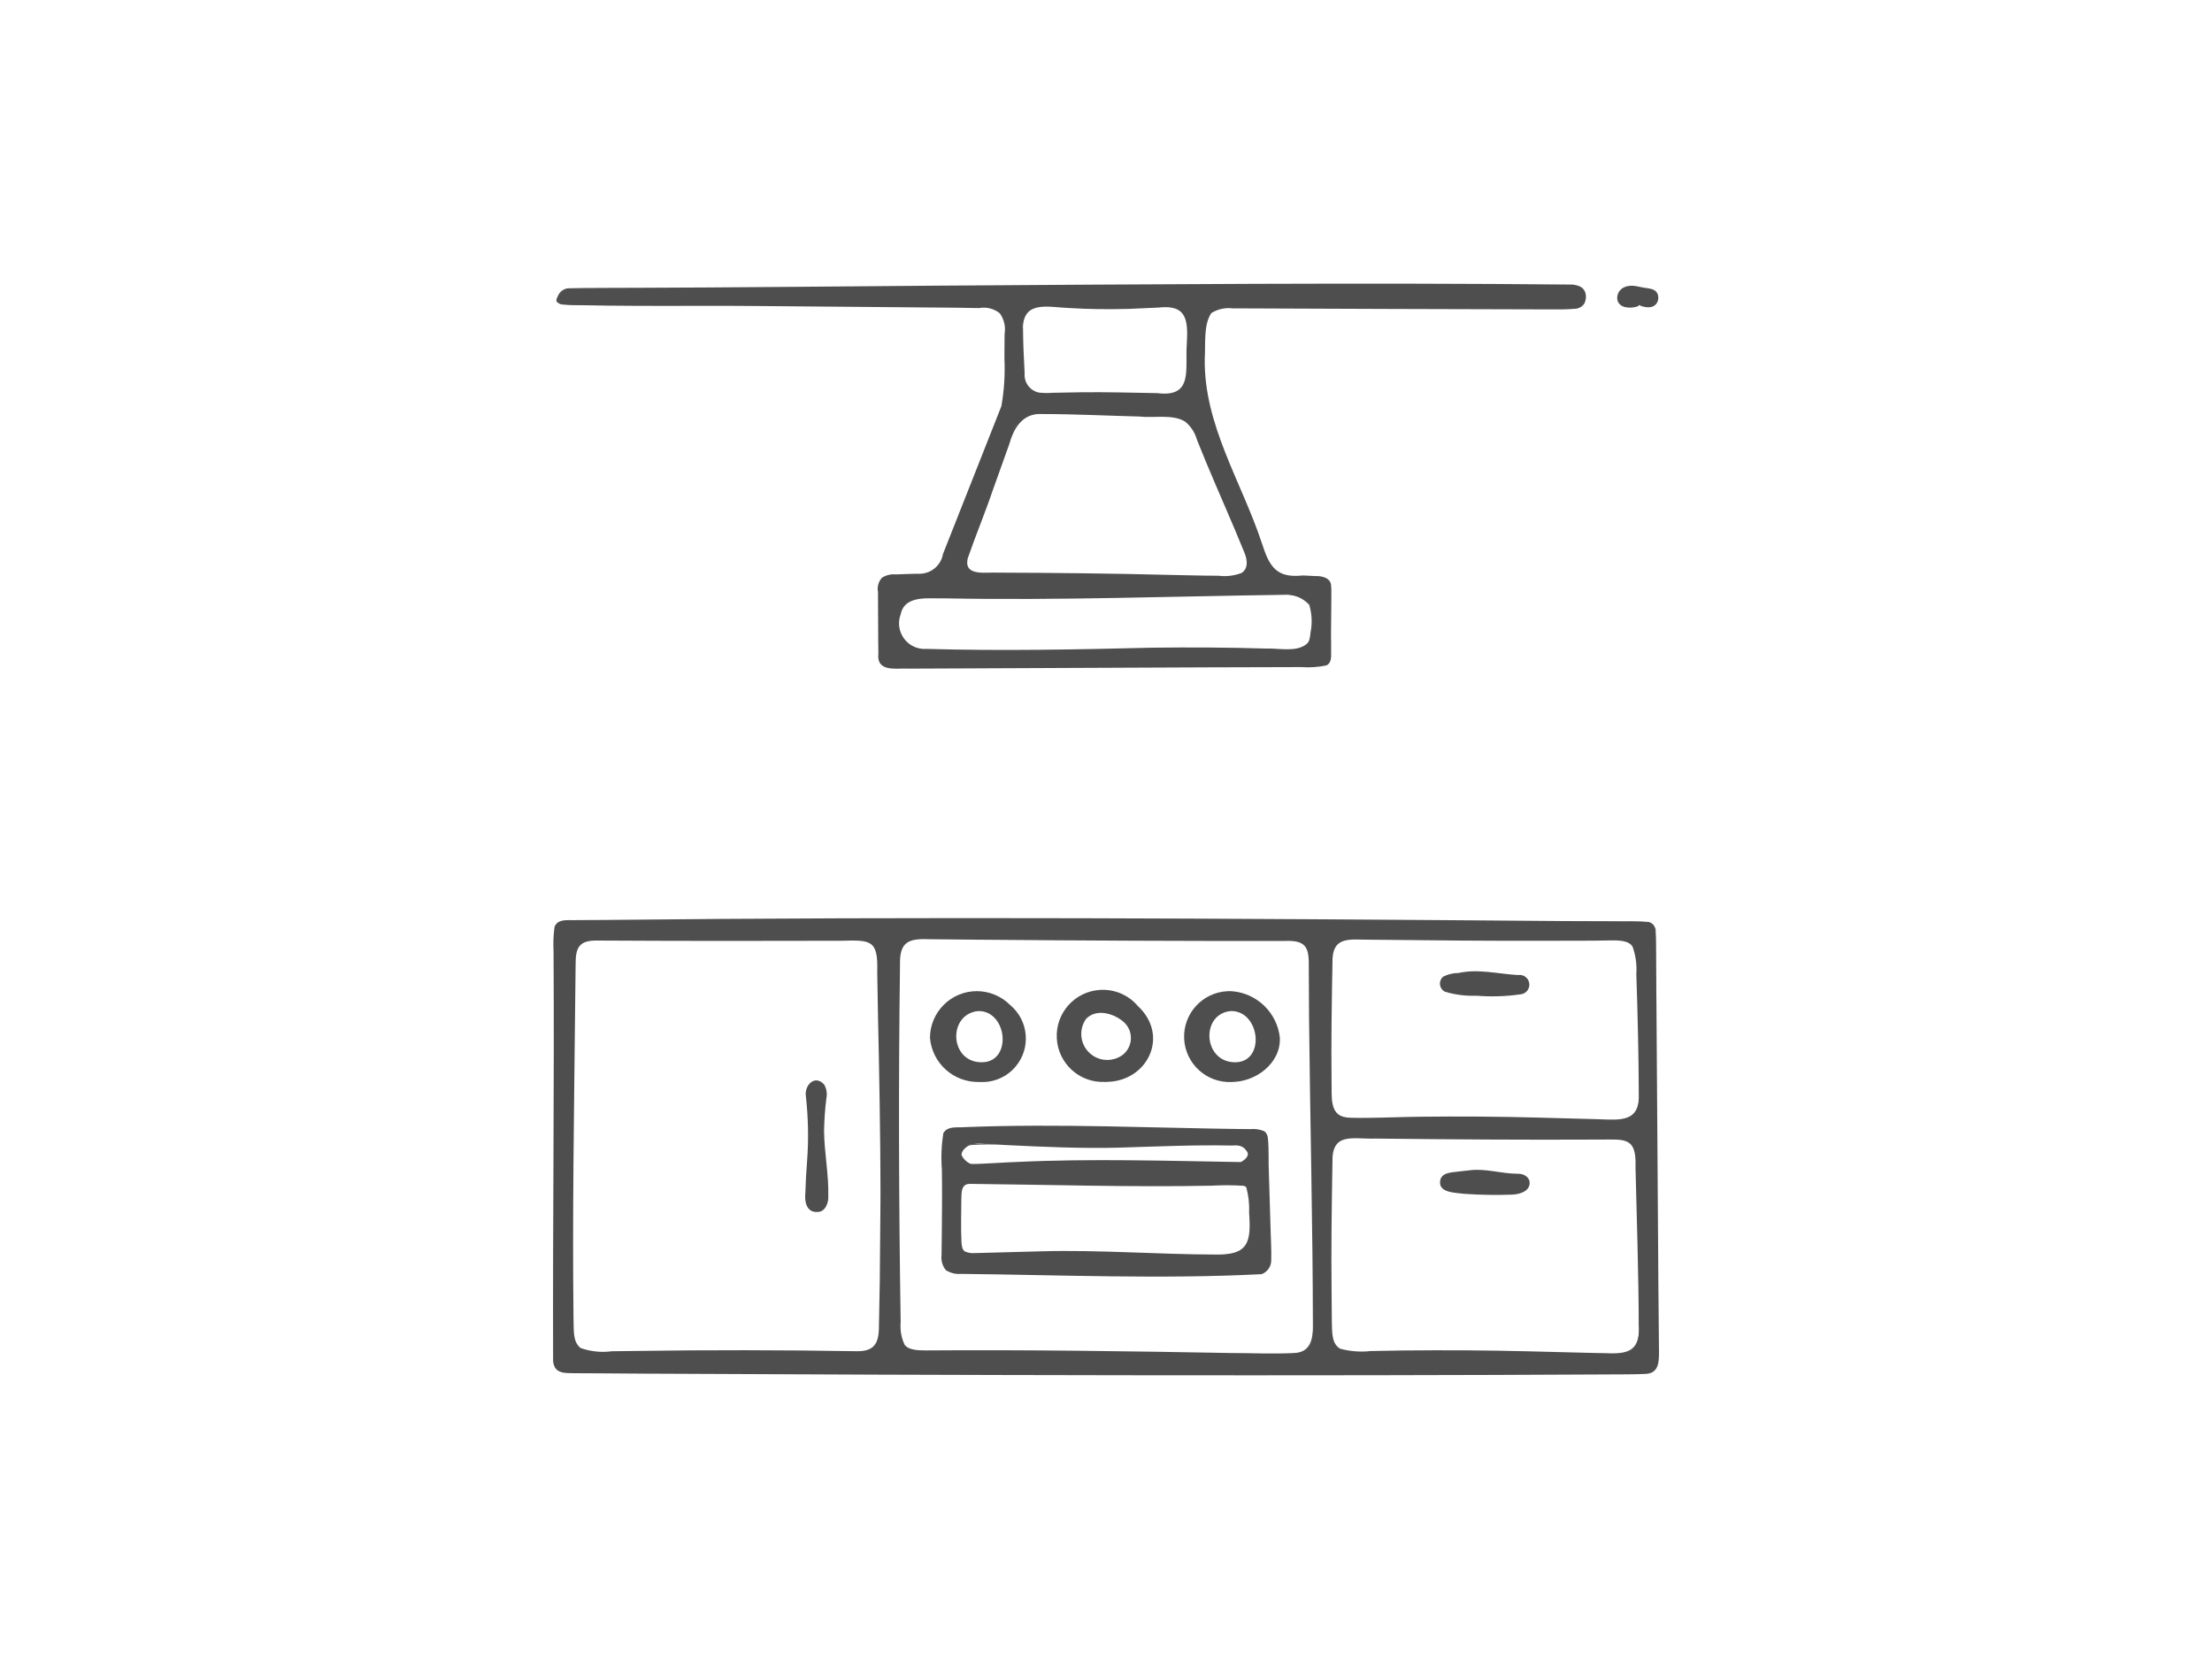
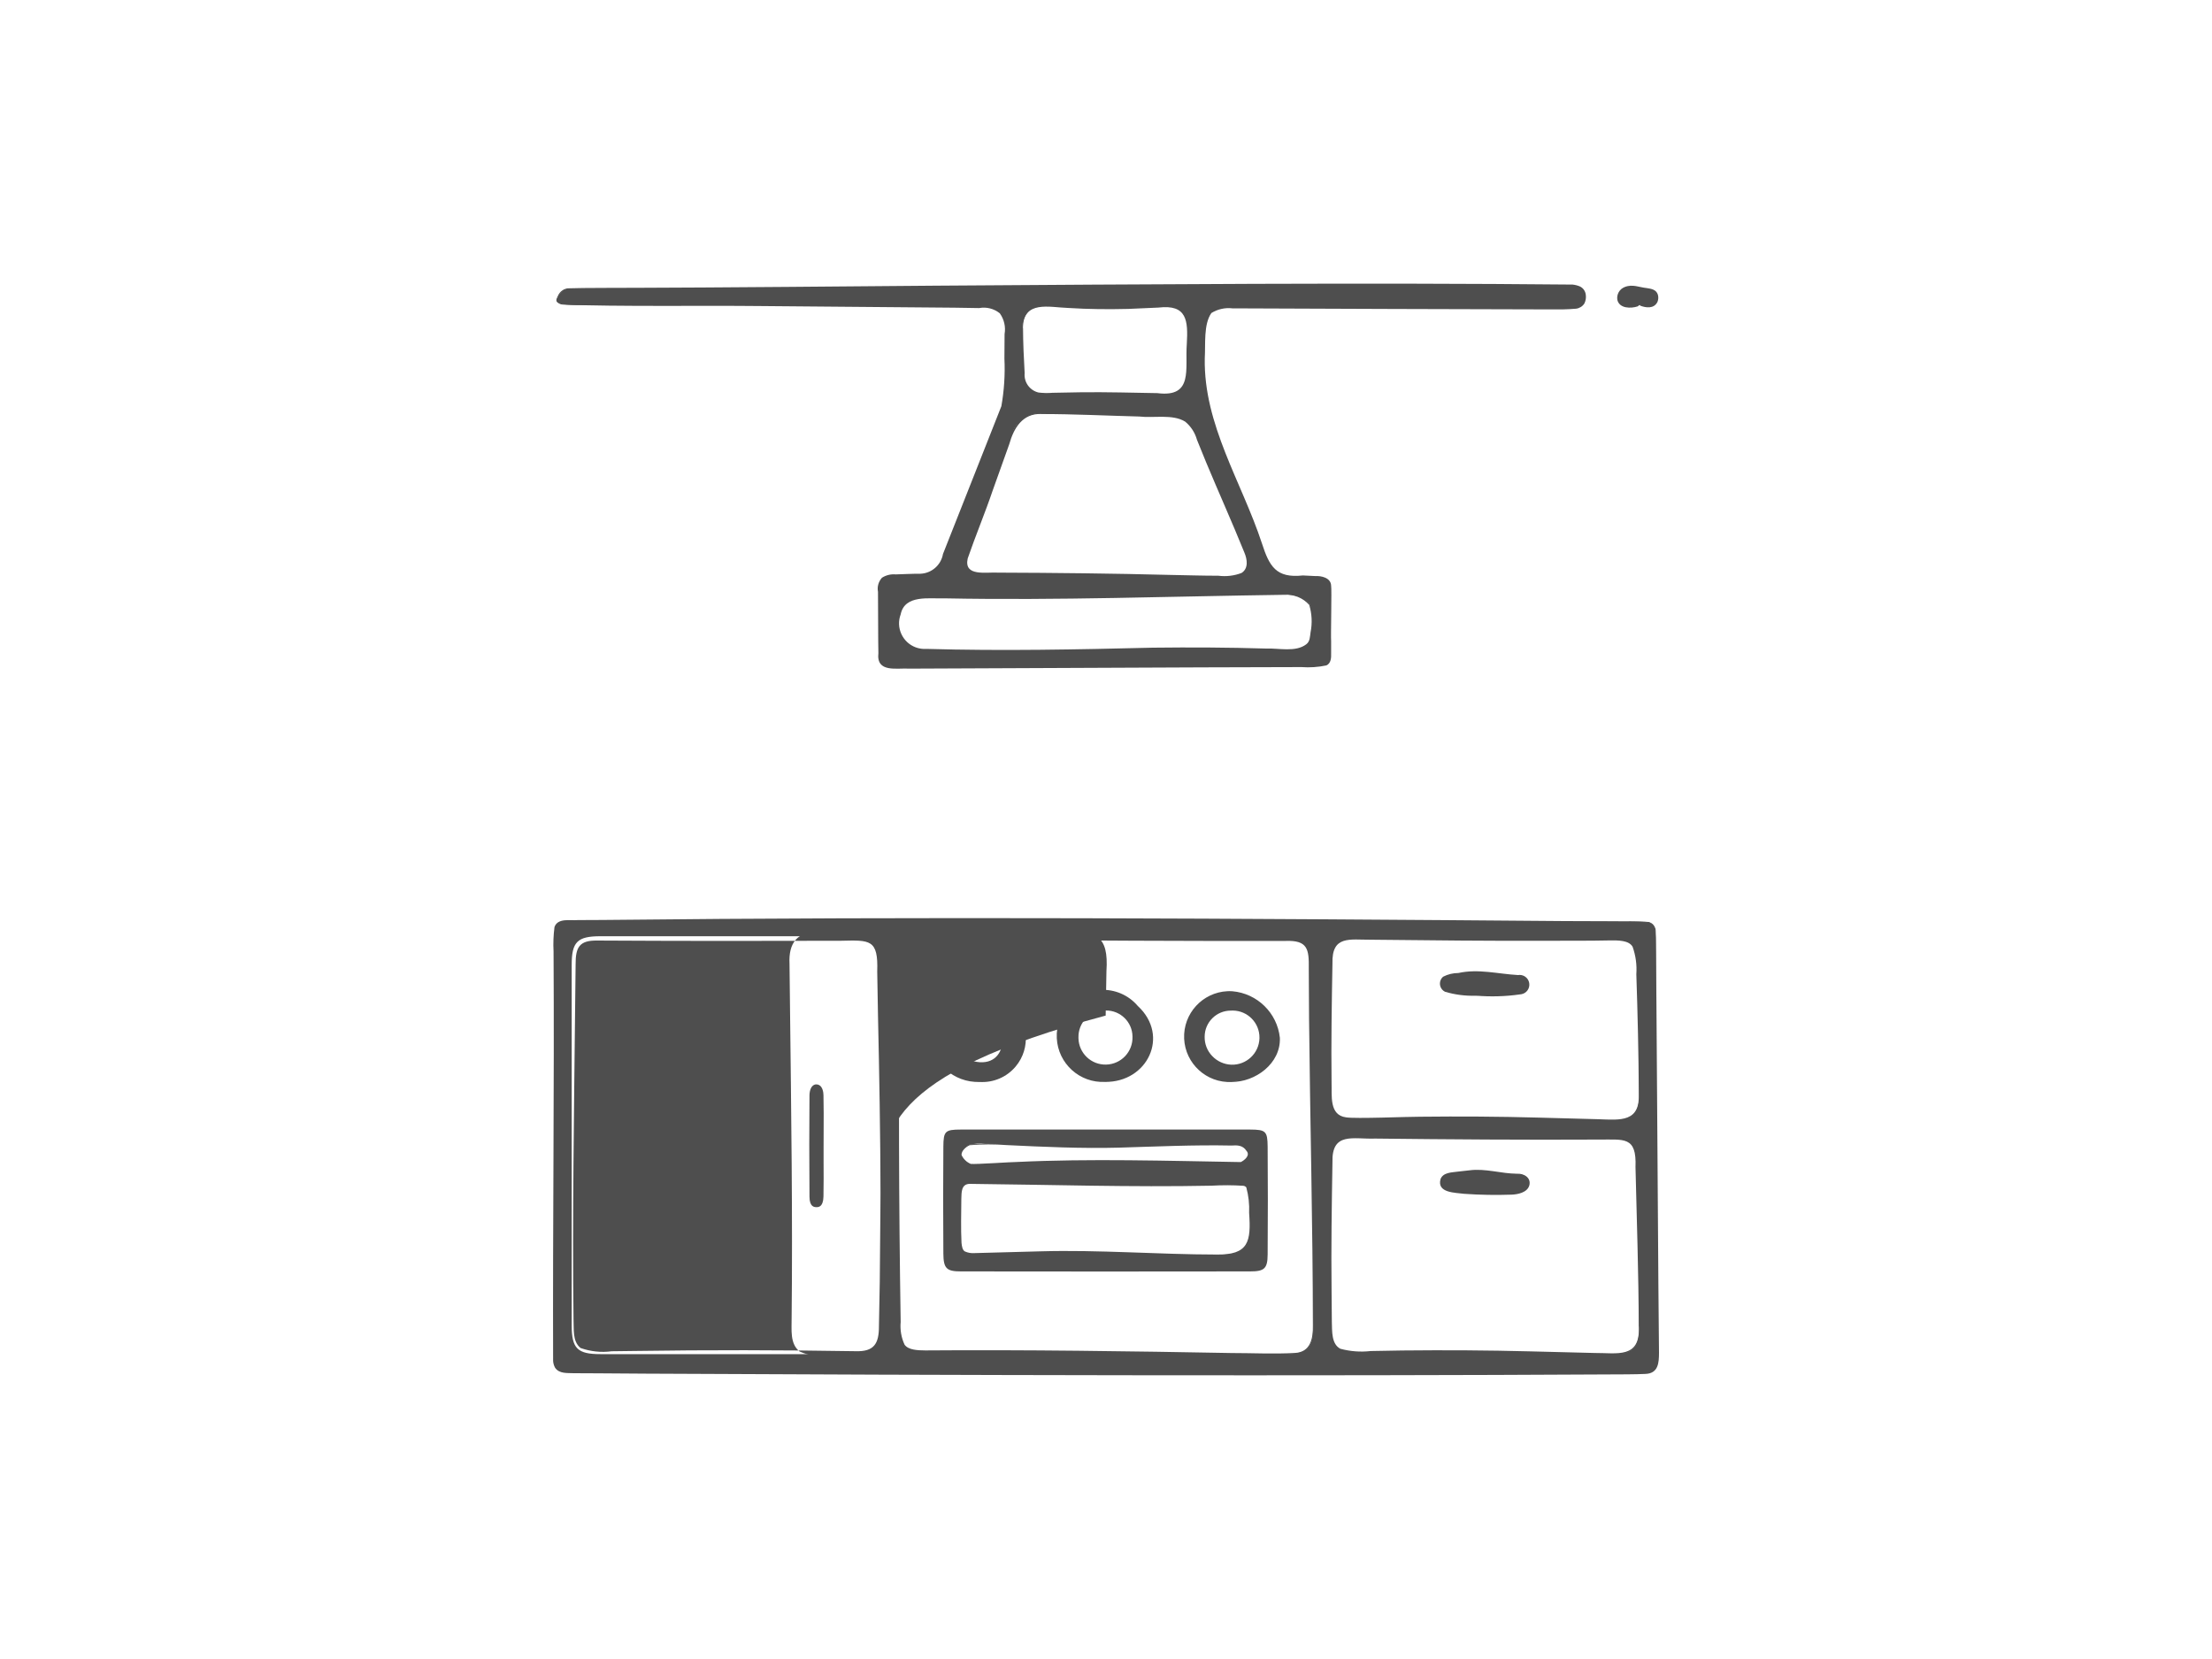
<svg xmlns="http://www.w3.org/2000/svg" version="1.1" id="Livello_1" x="0px" y="0px" viewBox="0 0 400 300" style="enable-background:new 0 0 400 300;" xml:space="preserve">
  <style type="text/css">
	.st0{fill:#4E4E4E;}
</style>
  <g id="Raggruppa_522" transform="translate(1078.54 15)">
    <g>
      <g id="Raggruppa_521">
        <path id="Tracciato_1115" class="st0" d="M-779.2,153.45c-0.16-1.37-0.78-1.67-1.73-1.71c-0.89-0.04-1.78-0.04-2.67-0.04h-191.18     c-3.18,0.01-3.37,0.19-3.37,3.26c-0.01,24.79-0.01,49.58,0,74.38c0,3.29,0.24,3.52,3.6,3.52h95.92h95.92     c3.33,0,3.54-0.2,3.59-3.57v-73.64C-779.11,154.92-779.13,154.18-779.2,153.45 M-919.23,200.78c0,7.97,0,15.94,0,23.9     c0,4.17-1.02,5.19-5.2,5.19h-22.77h-22.77c-4.17,0-5.19-1.03-5.19-5.21c-0.01-21.72-0.01-43.45,0-65.17     c0-4.17,1.02-5.19,5.2-5.19h22.77h22.77c4.17,0,5.18,1.02,5.19,5.2C-919.23,167.26-919.23,200.77-919.23,200.78 M-841.05,224.67     c0,4.18-1.02,5.2-5.2,5.2h-32.39h-32.39c-4.19,0-5.21-1.02-5.21-5.18c-0.01-21.73-0.01-43.46,0-65.19c0-4.18,1.02-5.2,5.2-5.2     h32.39h32.39c4.19,0,5.21,1.02,5.22,5.18c0,8.2,0,41.43,0,41.43C-841.04,208.83-841.04,216.75-841.05,224.67 M-782.11,224.9     c0,3.9-1.08,4.97-5,4.97c-7.66,0-15.32,0-22.97,0c-7.66,0-15.32,0-22.98,0c-3.9,0-4.97-1.07-4.98-4.99     c-0.01-9.89-0.01-19.78,0-29.66c0-3.89,1.08-4.96,5-4.97c3.33,0,6.66,0,9.99,0h19.48c0,0,13.15,0,16.48,0     c3.9,0,4.97,1.08,4.98,4.99C-782.09,205.12-782.09,215.01-782.11,224.9 M-782.11,182.68c0,3.88-1.09,4.95-5.02,4.95     c-7.53,0-15.05,0-22.58,0c-7.79,0-15.57,0-23.36,0c-3.9,0-4.97-1.08-4.98-4.99c-0.02-7.79-0.02-15.59,0-23.39     c0-3.88,1.09-4.94,5.01-4.95c3.36-0.01,6.72-0.01,10.08,0h19.93c0,0,12.62,0,15.93,0c3.9,0,4.97,1.08,4.97,4.99     C-782.1,167.09-782.1,174.88-782.11,182.68" />
        <path id="Tracciato_1116" class="st0" d="M-779.28,153.46c-0.06-0.7-0.38-1.45-1.11-1.57c-2.14-0.2-4.34-0.07-6.5-0.1l-8.7,0.03     c-39.67,0.2-82.31,0.76-121.87,0.54c-14.89-0.04-44.09-0.37-58.73-0.33c-0.71,0.05-1.35,0.17-1.49,0.78     c-0.18,1.41-0.24,2.83-0.18,4.24c-0.05,13.05-0.03,26.13,0.03,39.17c0.07,11.58,0.02,23.26,0.19,34.77     c0.05,1.69,1.65,1.32,2.88,1.4l4.35-0.02c49.68-0.28,115.55-0.42,165.38-0.28c4.29-0.04,19.71,0.2,23.88,0.09     c0.56-0.08,1.02-0.05,1.22-0.61c0.22-1.37,0.3-2.75,0.24-4.14C-779.49,202.79-779.15,178.1-779.28,153.46 M-779.13,153.44     c0.11,3.58,0.51,74.39,0.59,76.19c-0.01,1.76-0.09,3.76-2.5,3.82c-1.39,0.08-5.12,0.09-6.58,0.09     c-53.14,0.3-120.95,0.14-174.09-0.14l-8.7-0.06l-4.35-0.02c-1.12-0.06-2.67,0.15-3.42-1.02c-0.2-0.38-0.32-0.79-0.34-1.22     c-0.08-24.75,0.23-49.35,0.08-74.02c-0.08-1.48-0.02-2.96,0.17-4.43c0.6-1.68,2.84-1.13,4.22-1.25l4.35-0.02     c57.09-0.63,117.01-0.27,174.09,0.2l8.7,0.03c2.19,0.05,4.37-0.08,6.54,0.14C-779.61,151.96-779.1,152.67-779.13,153.44" />
-         <path id="Tracciato_1117" class="st0" d="M-919.15,200.78l0.13,16.04l0.14,8.02c0.17,3.5-1.05,5.54-4.92,5.54     c-13.29,0.29-26.82,0.27-40.1,0.07l-4.01-0.06c-2.09,0.23-4.2-0.09-6.13-0.92c-1.81-1.42-1.42-4.03-1.45-5.97     c0.2-18.24-0.08-37.82-0.29-56.13l-0.09-8.02c-0.19-3.7,1.35-5.87,5.27-5.78c14.65-0.14,29.48-0.11,44.12-0.06     c5.98-0.17,8.36,0.59,7.92,7.19l-0.14,8.02C-918.94,179.4-919.11,190.09-919.15,200.78 M-919.31,200.78     c-0.04-10.69-0.22-21.38-0.46-32.07l-0.14-8.02c0.2-5.87-1.29-5.69-6.58-5.57c-14.6,0.05-29.52,0.04-44.07-0.04     c-3.22-0.04-3.9,1.22-3.89,4.27l-0.09,8.01c-0.19,18.32-0.51,37.87-0.29,56.12c0.1,1.83-0.24,4.06,1.27,5.28     c1.81,0.64,3.74,0.85,5.64,0.59l4.01-0.05c13.27-0.2,26.84-0.18,40.07,0.04c3.34,0.11,4.25-1.33,4.24-4.52l0.15-8.02     L-919.31,200.78z" />
+         <path id="Tracciato_1117" class="st0" d="M-919.15,200.78l0.13,16.04l0.14,8.02c0.17,3.5-1.05,5.54-4.92,5.54     l-4.01-0.06c-2.09,0.23-4.2-0.09-6.13-0.92c-1.81-1.42-1.42-4.03-1.45-5.97     c0.2-18.24-0.08-37.82-0.29-56.13l-0.09-8.02c-0.19-3.7,1.35-5.87,5.27-5.78c14.65-0.14,29.48-0.11,44.12-0.06     c5.98-0.17,8.36,0.59,7.92,7.19l-0.14,8.02C-918.94,179.4-919.11,190.09-919.15,200.78 M-919.31,200.78     c-0.04-10.69-0.22-21.38-0.46-32.07l-0.14-8.02c0.2-5.87-1.29-5.69-6.58-5.57c-14.6,0.05-29.52,0.04-44.07-0.04     c-3.22-0.04-3.9,1.22-3.89,4.27l-0.09,8.01c-0.19,18.32-0.51,37.87-0.29,56.12c0.1,1.83-0.24,4.06,1.27,5.28     c1.81,0.64,3.74,0.85,5.64,0.59l4.01-0.05c13.27-0.2,26.84-0.18,40.07,0.04c3.34,0.11,4.25-1.33,4.24-4.52l0.15-8.02     L-919.31,200.78z" />
        <path id="Tracciato_1118" class="st0" d="M-840.97,224.67c0.07,2.47-0.41,5.03-3.39,5.21c-3.84,0.29-7.69,0.06-11.54,0.2     c-18.74,0.11-39.14,1.06-57.76,0.21c-3.07-0.48-3.26-3.95-3.14-6.25c0.53-22.27,0.07-44.7,0.28-66.93c0.31-3,3.47-3.45,5.91-3.35     l9.23-0.1c18.76,0.07,39.15-0.71,57.8,0.02c3.09,0.46,3.49,3.9,3.35,6.42l-0.05,9.23C-840.48,187.23-840.9,206.89-840.97,224.67      M-841.13,224.68c-0.01-17.76-0.51-37.47-0.69-55.33l-0.05-9.22c0.05-3.5-0.2-5.13-4.2-4.98c-17.74,0.04-37.47-0.07-55.32-0.22     l-9.22-0.09c-3.79-0.15-5.28,0.58-5.18,4.67c-0.29,21.46-0.22,43.07,0.12,64.55c-0.13,1.41,0.11,2.83,0.71,4.11     c0.68,0.94,2.28,1.02,3.74,1.03c17.74-0.14,37.47,0.14,55.32,0.47c3.83,0,7.69,0.2,11.51-0.01     C-841.57,229.52-841.08,227.07-841.13,224.68" />
        <path id="Tracciato_1119" class="st0" d="M-782.03,224.9c0.37,5.95-3.97,5.02-8.25,5.18l-11.55,0.3     c-9.55,0.27-19.3,0.26-28.86,0.05c-2,0.15-4.01-0.1-5.91-0.74c-2.01-1.16-1.8-3.69-1.78-5.62l0.05-5.77     c0.08-7.7-0.03-15.39-0.16-23.09c-0.36-6.21,3.98-5.54,8.61-5.62c13.19-0.15,27.26-0.27,40.41-0.17c5.47-0.13,8.45,0.17,8.03,6.6     C-781.68,205.59-782,215.33-782.03,224.9 M-782.2,224.89c-0.03-9.55-0.36-19.3-0.59-28.85c0.23-5.66-2.11-4.93-6.68-4.97     c-13.13,0.07-27.22-0.03-40.4-0.18c-3.95,0.15-7.89-1.29-7.72,4.33c-0.13,7.69-0.25,15.39-0.16,23.09l0.05,5.77     c0.06,1.67-0.09,3.96,1.54,4.82c1.79,0.48,3.65,0.62,5.49,0.41l5.77-0.1c7.7-0.08,15.39-0.04,23.09,0.16l11.54,0.29     c4.18-0.03,8.33,1.08,8.09-4.76" />
        <path id="Tracciato_1120" class="st0" d="M-782.03,182.68c0.29,5.54-3.25,5.08-7.48,5.16l-10.76,0.3     c-11.33,0.23-23.69,0.47-35.03-0.31c-3.35-0.47-3.09-4.61-3.02-7.06c0.08-7.17-0.03-14.34-0.16-21.52     c-0.37-5.73,3.45-5.62,7.84-5.6c10.44-0.11,21.89-0.28,32.28-0.2c3.59,0.03,7.17,0,10.77,0.07c3.48-0.09,6.18,0.87,6.08,4.91     C-781.71,166.53-782.01,174.59-782.03,182.68 M-782.19,182.67c-0.04-7.17-0.21-14.34-0.45-21.51c0.12-1.68-0.11-3.36-0.67-4.95     c-0.67-1.18-2.56-1.18-4.29-1.15c-3.59,0.08-7.17,0.04-10.76,0.06c-10.36,0.05-21.85-0.08-32.27-0.19     c-3.82,0.03-7.11-0.85-6.96,4.31c-0.13,7.17-0.25,14.34-0.16,21.51c0.08,2.41-0.45,5.89,2.61,6.3     c1.61,0.29,11.51-0.13,13.36-0.11c7.17-0.08,14.34-0.04,21.52,0.16l10.77,0.29C-785.45,187.54-781.93,187.95-782.19,182.67" />
        <path id="Tracciato_1121" class="st0" d="M-976.77,40.01c1.03,0.13,2.06,0.18,3.09,0.15c18.88,0,70.64,0,70.64,0l1.74,0.02     c0.23,0,0.47,0,0.7-0.01h0.29c1.1-0.06,2.18,0.33,2.98,1.09c0.78,0.87,1.17,2.02,1.08,3.18c-0.02,1.17,0,2.34,0,3.5     c0.01,1.56,0.03,3.11-0.02,4.67c-0.01,0.41-0.02,0.83-0.02,1.25c0.09,1.77-0.14,3.55-0.67,5.24c-2.4,6.33-4.97,12.72-7.45,18.89     c-1.11,2.77-2.22,5.55-3.33,8.33c-0.66,1.92-2.51,3.18-4.54,3.09h-0.91c-1.33,0-2.77,0.01-4.17,0.12     c-1.55,0.12-1.78,0.92-1.79,1.77c-0.07,4.81-0.06,8.77,0.01,12.48c0.01,0.72,0.21,1.4,1.57,1.53c0.63,0.06,1.27,0.07,1.91,0.07     h74.34c0.47,0,0.94,0,1.4-0.04c1.52-0.13,1.78-0.64,1.81-1.73c0.09-4.12,0.06-8.33,0-12.27c0-0.86-0.24-1.66-1.78-1.8     c-1.07-0.09-2.04-0.14-2.98-0.14c-0.46,0-0.93,0.01-1.39,0.04c-0.14,0-0.28,0.01-0.42,0.01c-2.35,0.1-4.46-1.43-5.11-3.69     c-0.44-1.15-0.88-2.29-1.31-3.44c-1.72-4.55-3.5-9.26-5.59-13.69c-3.49-7.16-5-15.13-4.37-23.08l0.01-0.18     c0.32-4.16,0.9-5.21,5.53-5.21h59.39c0.76,0.01,1.51-0.02,2.26-0.1c1.12-0.14,1.25-0.67,1.29-1.2c0.15-0.65-0.25-1.3-0.9-1.45     c-0.07-0.02-0.15-0.03-0.22-0.03c-1.05-0.18-2.12-0.24-3.19-0.2c-20.59,0-116.14,0-116.14,0c-20.15-0.01-40.3-0.01-60.46,0     l-1.2-0.01c-0.64-0.05-1.29,0.05-1.89,0.27c-0.62,0.42-1.06,1.06-1.24,1.78c-0.03,0.1-0.01,0.21,0.06,0.3     C-977.51,39.8-977.15,39.97-976.77,40.01 M-846.25,92.46c0.04,0,4.14,0.06,4.75,2.28c0.34,1.65,0.38,3.35,0.11,5.02l-0.07,0.66     c-0.16,1.67-2.37,2.17-2.62,2.22c-0.59,0.11-1.18,0.16-1.78,0.15h-0.83h-63.9c-2.03,0.17-4-0.72-5.22-2.35     c-0.99-1.78-1-3.95-0.02-5.74c0.86-1.35,2.34-2.18,3.94-2.2c2.03-0.07,4.05-0.08,6.07-0.08l6.1,0.02h35.47     c6,0,12.01,0.02,18.01,0.05 M-893.63,44.33c-0.08-1.12,0.3-2.23,1.06-3.06c0.84-0.78,1.96-1.17,3.11-1.1l0,0     c1.53,0.01,3.05,0.02,4.58,0.02h6.46h6.02c1.46,0,2.92,0,4.51-0.03c1.17-0.08,2.32,0.33,3.18,1.13c0.8,0.89,1.19,2.08,1.08,3.28     c-0.06,2.67-0.04,5.35-0.01,8.08c0.08,1.12-0.3,2.23-1.06,3.06c-0.84,0.77-1.96,1.17-3.09,1.1c-3.62-0.01-7.23-0.02-10.84-0.02     s-7.22,0-10.86,0.02c-1.12,0.07-2.22-0.33-3.05-1.1c-0.76-0.84-1.15-1.95-1.07-3.08C-893.6,49.86-893.6,47.09-893.63,44.33      M-890.21,59.78h0.08c3.79,0.03,7.58,0.05,11.36,0.05c3.86,0,7.72-0.02,11.66-0.05c2.43-0.18,4.66,1.35,5.37,3.68     c1.76,4.54,3.57,9.06,5.39,13.58c0.98,2.45,1.96,4.9,2.94,7.35c0.68,1.15,0.76,2.56,0.2,3.78c-0.76,1.13-2.17,1.22-3.67,1.23     c-3.14,0.01-6.27,0.01-9.41,0.01h-24.75c-3.1,0-6.2,0-9.29-0.01c-1.22,0-2.9,0-3.73-1.23c-0.76-1.13-0.34-2.44,0.25-3.92     c0.93-2.35,1.87-4.69,2.81-7.03c1.83-4.56,3.66-9.12,5.44-13.71C-894.87,61.18-892.65,59.63-890.21,59.78" />
        <path id="Tracciato_1122" class="st0" d="M-976.75,39.93c25.06,0.3,50.2-0.17,75.29-0.29c1.62-0.28,3.29,0.16,4.56,1.22     c1.05,1.28,1.51,2.95,1.27,4.58v4.43c0.18,3.01,0,6.04-0.55,9.01c-3.77,9.49-7.39,19.71-11.6,28.95c-1.9,2.98-5.76,2.1-8.71,2.32     c-1.63,0-2.22,0.07-2.06,1.89c0.04,2.19-0.1,9.97,0,12.07c0.02,0.2,0.15,0.38,0.33,0.47c1.36,0.25,2.75,0.33,4.13,0.26     l17.72,0.08c11.72,0.05,41.81,0.2,53.15,0.2l2.21-0.02c1.52-0.08,2.85,0.12,2.61-1.97c0.02-1.28-0.05-9.57-0.04-11.06     c0-0.74,0.06-1.5-0.38-1.84c-0.58-0.33-1.26-0.47-1.92-0.41l-2.19-0.09c-5.15,0.58-6.68-1.83-8.13-6.23     c-3.77-11.17-10.78-21.53-10.68-33.71c0.26-3.38-0.89-9.44,3.75-10.05c15.11-0.52,44.9-0.22,59.89-0.38     c1.55,0.09,3.11,0,4.64-0.27c0.05-0.19,0.07-0.38,0.05-0.57c-0.05-0.2,0-0.12-0.15-0.22c-1.69-0.3-3.42-0.39-5.14-0.28h-4.43     c-34.4,0.05-72.12-0.02-106.31-0.34c-11.56-0.09-41.93-0.33-53.15-0.35c-2.64,0.07-10.62-0.14-13.27,0     c-0.72,0.1-1.34,0.56-1.63,1.23c-0.14,0.29-0.38,0.71-0.2,0.93C-977.43,39.73-977.1,39.88-976.75,39.93 M-976.77,40.08     c-0.39-0.03-0.76-0.2-1.05-0.47c-0.28-0.38,0.04-0.78,0.18-1.13c0.31-0.72,0.98-1.23,1.75-1.34c2.79-0.11,10.35-0.07,13.3-0.1     c11.1-0.02,41.63-0.28,53.15-0.38c37.29-0.25,77.86-0.57,115.28-0.2c0.46,0.05,0.9,0.16,1.32,0.34c0.59,0.28,0.99,0.85,1.06,1.5     c0.08,0.54-0.01,1.1-0.26,1.59c-0.33,0.51-0.88,0.85-1.48,0.93c-1.63,0.14-3.11,0.15-4.58,0.13c-13.7-0.04-43.63-0.11-57.58-0.19     c-1.32-0.16-2.66,0.14-3.8,0.84c-1.45,2.05-1.04,5.65-1.2,8.19c-0.22,12.02,6.68,22.36,10.33,33.45     c1.35,4.18,2.57,6.35,7.41,5.82l2.23,0.11c1.05-0.06,2.84,0.27,2.88,1.75c0.13,0.61-0.08,9.16,0,10.01v2.21     c0.03,0.76-0.01,1.83-0.87,2.19c-1.48,0.31-3,0.41-4.51,0.3l-17.72,0.05c-11.74,0.05-41.81,0.19-53.15,0.23     c-2.28-0.15-6.03,0.81-5.62-2.81l-0.03-2.21l-0.04-8.87c-0.18-0.92,0.09-1.86,0.72-2.55c0.74-0.47,1.61-0.68,2.48-0.6     c1.48-0.04,3.02-0.13,4.45-0.12c2.04-0.07,3.75-1.56,4.1-3.57c2.6-6.52,8.01-20.32,10.56-26.73c0.5-2.84,0.69-5.73,0.55-8.62     l0.03-4.43c0.23-1.32-0.09-2.67-0.87-3.75c-1.05-0.84-2.41-1.19-3.73-0.94l-4.42-0.07l-35.44-0.3     C-951.43,40.23-966.78,40.47-976.77,40.08" />
        <path id="Tracciato_1123" class="st0" d="M-846.25,92.38c5.03,0.1,5.52,2.57,5.11,7c0.1,0.92-0.2,1.84-0.81,2.54     c-2.03,1.77-5.18,1.13-7.63,1.36c-6.83,0.21-13.65,0.24-20.48,0.16c-13.67-0.34-27.28-0.58-40.97-0.24     c-1.88,0.06-3.69-0.71-4.96-2.09c-1.75-2.42-1.55-5.74,0.47-7.93c2.13-1.93,5.26-1.36,7.83-1.52c6.84-0.09,13.66-0.12,20.49-0.08     c13.43-0.11,27.52,0.68,40.95,0.81 M-846.25,92.56c-20.47,0.27-40.95,1.04-61.42,0.64c-2.8,0.11-7.26-0.74-8,2.9     c-0.9,2.39,0.32,5.06,2.71,5.96c0.63,0.23,1.3,0.33,1.96,0.28c13.61,0.39,27.31,0.11,40.94-0.22c6.83-0.08,13.65-0.05,20.48,0.16     c2.28-0.1,5.32,0.71,7.25-0.77c0.69-0.52,0.66-1.36,0.78-2.16c0.33-1.65,0.25-3.36-0.24-4.97     C-842.92,93.12-844.56,92.45-846.25,92.56" />
        <path id="Tracciato_1124" class="st0" d="M-893.71,44.33c-0.16-3.49,2.65-4.64,5.67-4.51c4.49-0.26,9.07-0.47,13.56-0.31     l5.42,0.2c3.18-0.18,5.84,1.27,5.68,4.81c0,2.63,0.09,5.52,0.18,8.13c0.27,2.39-1.46,4.55-3.85,4.82     c-0.28,0.03-0.56,0.04-0.84,0.01c-0.84,0.05-3.2,0.05-4.06,0.08c-5.7,0.1-11.91,0.15-17.64-0.01c-2.41,0.06-4.41-1.85-4.47-4.26     c-0.01-0.27,0.01-0.55,0.06-0.82l0.15-2.71C-893.75,47.95-893.72,46.14-893.71,44.33 M-893.54,44.33c0,2.61,0.14,5.51,0.29,8.14     c-0.16,1.63,0.91,3.13,2.51,3.51c0.84,0.1,1.68,0.12,2.52,0.05l5.41-0.1c4.49-0.04,9.07,0.08,13.56,0.16     c6.56,0.84,4.98-4.4,5.32-8.86c0.25-4.29,0.03-7.22-5.13-6.61l-5.43,0.24c-3.62,0.09-7.23,0.06-10.85-0.17     c-3.45-0.11-8.18-1.46-8.22,3.63" />
        <path id="Tracciato_1125" class="st0" d="M-890.22,59.7c5.89,0.05,11.8-0.16,17.7-0.41c4.89-0.12,10.02-1.36,11.75,4.72     c2.7,6.82,5.09,13.89,7.78,20.71c1.66,4.36-1.7,5.18-5.22,4.97c-11.62,0.2-23.74,0.54-35.4,0.57h-4.43     c-1.54,0.07-3.09-0.01-4.61-0.23c-4.47-1.22-2.05-5.9-0.84-8.64c1.95-4.73,4.99-11.48,7.05-16.24c0.47-1.42,1.19-2.75,2.11-3.93     C-893.24,60.15-891.74,59.6-890.22,59.7 M-890.22,59.86c-3.39-0.13-4.99,2.52-5.81,5.45l-2.98,8.33     c-1.39,4.1-3.16,8.33-4.54,12.35c-0.74,3.33,3.32,2.43,5.51,2.56c10.08,0.03,20.93,0.15,30.97,0.41     c2.95,0.05,5.89,0.15,8.85,0.15c1.42,0.18,2.86,0.01,4.19-0.5c1.28-0.81,1.04-2.46,0.51-3.7c-2.21-5.46-4.64-10.85-6.91-16.3     l-1.66-4.08c-0.36-1.29-1.1-2.44-2.14-3.29c-2.27-1.4-5.65-0.61-8.29-0.92c-5.89-0.15-11.8-0.45-17.7-0.45" />
        <path id="Tracciato_1126" class="st0" d="M-781.92,40.15h-0.06l0.3-0.02c0.35-0.01,0.7-0.04,1.04-0.1     c1.05-0.18,1.2-0.69,1.25-1.15c0.06-0.54-0.03-1.08-1.06-1.45c-0.56-0.17-1.15-0.25-1.74-0.24h-0.18c-0.67,0-2.87,0.12-2.88,1.63     c-0.03,0.23,0.05,0.47,0.22,0.64C-784.83,39.67-784.11,40.15-781.92,40.15" />
        <path id="Tracciato_1127" class="st0" d="M-781.84,40.15c0,0.03-0.07,0.12-0.13,0.12l-0.02-0.22c0.57-0.35,1.24-0.49,1.6-0.72     c0.33-0.2,0.24-0.5,0.33-0.78c0.17-0.18-0.2-0.78-0.78-0.93c-1.12-0.2-2.27,0.04-3.22,0.66c-0.36,0.29-0.31,0.38-0.33,0.65     c0,0.04-0.06-0.07-0.07-0.05C-783.87,39.48-782.53,39.68-781.84,40.15 M-782,40.15c-0.25,0.01-0.22,0.2-0.39,0.25     c-1.23,0.41-3.31,0.41-3.68-1.17c-0.17-1,0.39-1.97,1.34-2.33c1.42-0.57,2.64,0.07,4.02,0.2c0.76,0.12,1.68,0.25,1.97,1.2     c0.12,0.43,0.09,0.89-0.08,1.3c-0.63,1.28-2.1,1.07-3.15,0.66l-0.02-0.22C-782.01,40.04-782.05,40.13-782,40.15" />
        <path id="Tracciato_1128" class="st0" d="M-929.6,189.54c0.01-2.16,0.02-4.33-0.03-6.49c0-0.45-0.13-1.92-1.28-1.96     c-0.91,0-1.24,1.06-1.25,1.96c-0.05,5.83-0.05,11.83,0,18.36c0.01,1.83,0.86,1.87,1.22,1.88h0.07c0.3,0,1.2,0,1.24-1.93     c0.04-2.13,0.03-4.27,0.02-6.39v-2.56L-929.6,189.54z" />
-         <path id="Tracciato_1129" class="st0" d="M-929.69,189.54c-0.03-2.4-0.26-4.8-0.69-7.17c-0.14-0.38-0.33-0.53-0.46-0.54     c-0.54,0-0.61,0.81-0.65,1.34c-0.49,5.87-0.46,11.77,0.08,17.64c0.04,0.57-0.04,1.53,0.37,1.65c0.43-0.02,0.23,0.03,0.37-0.12     c0.13-0.33,0.19-0.68,0.18-1.04C-930.56,197.39-929.74,193.47-929.69,189.54 M-929.52,189.55c0.04,3.92,0.86,7.84,0.76,11.78     c0.08,1.07-0.52,2.89-1.99,2.83c-1.95,0.12-2.33-1.9-2.16-3.34c0.05-1.96,0.16-3.93,0.32-5.89c0.29-3.92,0.21-7.86-0.23-11.77     c-0.26-1.95,1.68-3.91,3.32-2.03c0.44,0.77,0.58,1.67,0.39,2.53C-929.36,185.62-929.49,187.58-929.52,189.55" />
        <path id="Tracciato_1130" class="st0" d="M-852.47,189.26c-3.97,0-6.32,0-10.29,0h-31.76c-3.97,0-6.32,0-10.29,0     c-2.83,0-3.12,0.3-3.14,3.1c-0.05,7.05-0.05,11.17,0,19.3c0.02,2.7,0.55,3.25,3.16,3.25c9.2,0.02,16.79,0.02,25.99,0.02     c9.32,0,17.03,0,26.35-0.02c2.57,0,3.12-0.54,3.14-3.05c0.05-7.62,0.05-12.04,0-19.5C-849.34,189.57-849.63,189.27-852.47,189.26      M-903.23,192.01c0.95-0.21,1.93-0.26,2.9-0.15c7.3,0,14.61,0,21.92,0c7.45,0,14.89,0,22.33,0c0.76-0.11,1.53-0.05,2.26,0.17     c0.68,0.34,1.17,0.98,1.33,1.72c0,0.59-0.75,1.37-1.37,1.71c-0.66,0.21-1.36,0.27-2.05,0.16c-15.17,0-30.34,0-45.51,0     c-0.63,0-1.38,0.16-1.84-0.12c-0.66-0.41-1.53-1.17-1.52-1.78C-904.78,193.12-903.91,192.25-903.23,192.01 M-858.53,211.94     c-6.75,0.01-13.5,0.01-20.25,0c-7.59,0-15.17,0-22.76,0c-3.13,0-3.42-0.32-3.44-3.5c0-1.04-0.01-5.33,0-6.37     c0.03-3.11,0.34-3.41,3.53-3.43c2.44-0.01,4.88,0,7.31,0c12.67,0,25.33,0,37.99,0c3.63,0,3.86,0.22,3.86,3.72     C-852.29,209.32-851.71,211.93-858.53,211.94" />
-         <path id="Tracciato_1131" class="st0" d="M-852.47,189.35c-13.55,0.04-27.73,0.85-41.27,0.58c-1.75,0.03-11.24-0.37-12.8-0.15     c-0.87,0.11-0.97,0.81-1.04,1.59c-0.09,1.68-0.05,3.43-0.09,5.14c-0.05,3.44-0.02,6.88,0,10.31c0,1.71,0.02,3.44,0.07,5.15     c0.04,0.81,0.11,1.74,0.6,2.12c0.68,0.35,1.45,0.49,2.21,0.39c17.95-0.49,36.02-0.24,53.93-0.44c0.24-0.05,0.46-0.19,0.59-0.41     c0.34-2.01,0.48-4.04,0.42-6.08l0.31-10.31c0.06-1.72,0.06-3.44,0.08-5.16c-0.04-0.81,0.05-1.81-0.56-2.32     c-0.77-0.34-1.6-0.48-2.44-0.41 M-852.46,189.19c0.88-0.1,1.77,0.04,2.58,0.39c0.36,0.3,0.57,0.73,0.61,1.2     c0.23,2.15,0.07,4.31,0.19,6.46l0.31,10.32c0.04,1.74,0.16,3.39,0.11,5.21c0.05,1.17-0.65,2.24-1.75,2.64     c-18.07,0.92-36.25,0.14-54.36-0.05c-0.96,0.08-1.92-0.16-2.73-0.68c-0.62-0.76-0.9-1.73-0.78-2.7l0.06-5.17     c0.03-3.44,0.06-6.88,0-10.32c-0.17-2.19-0.08-4.4,0.26-6.57c0.77-1.39,2.67-0.97,3.92-1.1     C-886.96,188.14-869.54,189-852.46,189.19" />
        <path id="Tracciato_1132" class="st0" d="M-903.25,191.93c9.04-0.29,18.05-1.02,27.08-0.74c6.76,0.2,13.54,0.54,20.29,0.39     c1.59-0.43,3.24,0.46,3.75,2.03c-0.08,1.04-0.74,1.96-1.71,2.35c-0.6,0.18-1.23,0.25-1.86,0.19l-1.68,0.05     c-12.34,0.28-24.9,0.55-37.22-0.02c-1.2-0.11-7.41-0.24-8.5-0.41C-905.14,194.67-905.62,193.07-903.25,191.93 M-903.2,192.09     c-0.67,0.3-1.47,0.98-1.47,1.75c0.33,0.74,0.93,1.32,1.67,1.63c0.93,0.1,7.28-0.35,8.4-0.35c12.99-0.63,27.36-0.2,40.43,0.02     c0.67-0.32,1.78-1.22,1.03-2.03c-0.65-1.02-1.63-1.04-2.74-0.96c-6.78-0.14-13.54,0.18-20.32,0.38     c-6.52,0.18-13.75-0.14-20.3-0.46C-898.72,191.9-900.97,191.9-903.2,192.09" />
        <path id="Tracciato_1133" class="st0" d="M-858.53,212.03c-13.17,0.16-26.62,1.06-39.82,0.37c-1.36-0.15-4.88,0.16-6.08-0.61     c-0.56-0.52-0.85-1.27-0.8-2.03l-0.04-7.99c-0.31-4.4,2.96-3.32,6.01-3.57c10.62-0.31,21.24-0.44,31.85-0.39     c2.66,0.03,5.31-0.01,7.96,0.07c2.05-0.05,4.11,0.08,6.14,0.39c2.36,0.9,1.23,4.19,1.39,6.05     C-851.96,209.57-852.56,212.24-858.53,212.03 M-858.53,211.86c5.83,0.09,6.23-2.4,5.87-7.54c0.07-1.55-0.1-3.11-0.51-4.61     c-0.13-0.15-0.31-0.25-0.51-0.28c-1.92-0.13-3.85-0.13-5.77-0.02c-14.57,0.29-29.19-0.18-43.74-0.33     c-1.54,0.03-1.47,1.52-1.51,2.7c-0.02,2.64-0.1,5.33,0.03,7.94c0.06,0.63,0.16,1.3,0.59,1.57c0.55,0.25,1.16,0.36,1.76,0.31     c2.47-0.06,9.36-0.25,11.93-0.32C-879.76,210.98-869.15,211.85-858.53,211.86" />
        <path id="Tracciato_1134" class="st0" d="M-878.72,180.56h0.1c4.32-0.11,7.8-3.58,7.92-7.9c0-4.39-3.56-7.95-7.95-7.95     c-4.39,0-7.95,3.56-7.95,7.95C-886.45,176.94-883.01,180.39-878.72,180.56 M-882.18,169.15c0.94-0.93,2.21-1.44,3.52-1.42h0.1     c2.63-0.03,4.79,2.09,4.81,4.72c0,0.01,0,0.03,0,0.04c0.08,2.7-2.05,4.95-4.75,5.02c-2.7,0.08-4.95-2.05-5.02-4.75     c0-0.06,0-0.11,0-0.17c-0.03-1.28,0.46-2.52,1.36-3.44" />
        <path id="Tracciato_1135" class="st0" d="M-878.72,180.48c9.17-0.45,10.25-15.57,0.16-15.34c-3.93,0.27-7.02,3.46-7.16,7.39     C-885.8,176.59-882.76,180.05-878.72,180.48 M-878.71,180.64c-4.59,0.23-8.5-3.31-8.73-7.91c-0.23-4.59,3.31-8.5,7.91-8.73     c2.58-0.13,5.07,0.94,6.74,2.91C-866.93,172.33-871.08,180.75-878.71,180.64" />
-         <path id="Tracciato_1136" class="st0" d="M-882.22,169.09c5.62-5.4,11.54,1.49,7.41,7.24c-1.8,2.24-5.07,2.61-7.31,0.81     s-2.61-5.07-0.81-7.31C-882.73,169.56-882.49,169.31-882.22,169.09 M-882.11,169.2c-1.53,2.1-1.07,5.04,1.03,6.57     c1.68,1.23,3.97,1.2,5.63-0.07c1.66-1.37,1.89-3.82,0.52-5.47c-0.21-0.26-0.45-0.48-0.72-0.68c-1.72-1.33-4.66-2.16-6.44-0.35" />
        <path id="Tracciato_1137" class="st0" d="M-901.42,180.57L-901.42,180.57c4.39-0.08,7.88-3.7,7.8-8.08     c-0.08-4.39-3.7-7.88-8.08-7.8c-4.33,0.08-7.81,3.61-7.8,7.95c0.06,2.09,0.95,4.06,2.46,5.5c1.48,1.51,3.49,2.39,5.61,2.44      M-901.69,167.74h0.26c2.61-0.08,4.79,1.97,4.87,4.59c0,0.04,0,0.08,0,0.12c0.03,1.31-0.46,2.57-1.37,3.51     c-0.94,0.99-2.24,1.55-3.6,1.57c-2.7,0.04-4.93-2.11-4.97-4.81S-904.39,167.79-901.69,167.74L-901.69,167.74" />
        <path id="Tracciato_1138" class="st0" d="M-901.43,180.49c9.08-0.51,9.8-15.9-0.22-15.36c-3.91,0.36-6.93,3.61-6.99,7.54     C-908.54,176.72-905.45,180.07-901.43,180.49 M-901.43,180.65c-4.63,0.14-8.55-3.36-8.94-7.97c0.01-4.68,3.82-8.46,8.5-8.45     c2.26,0.01,4.43,0.92,6.02,2.53c3.33,2.79,3.77,7.76,0.98,11.09C-896.48,179.78-898.92,180.82-901.43,180.65" />
        <path id="Tracciato_1139" class="st0" d="M-901.69,167.66c7.96-0.39,7.26,9.1,0.35,10.3c-2.83,0.44-5.48-1.5-5.93-4.33     c-0.44-2.83,1.5-5.48,4.33-5.93C-902.52,167.64-902.1,167.63-901.69,167.66 M-901.69,167.83c-5.39,0.58-5.18,8.9,0.3,9.25     C-895.36,177.5-896.26,167.68-901.69,167.83" />
        <path id="Tracciato_1140" class="st0" d="M-855.84,180.57h0.09c4.28-0.21,7.71-3.6,7.96-7.88c0.03-4.38-3.5-7.95-7.87-7.97     c-4.38-0.03-7.95,3.5-7.97,7.87c-0.01,2.12,0.82,4.15,2.31,5.65C-859.88,179.72-857.9,180.57-855.84,180.57 M-855.85,167.74h0.25     c2.69,0.03,4.85,2.24,4.81,4.94c0,0.03,0,0.06,0,0.09c-0.09,2.72-2.37,4.85-5.09,4.76l0,0c-1.31-0.05-2.55-0.61-3.45-1.56     c-0.91-0.94-1.4-2.2-1.37-3.51c0.01-2.61,2.13-4.72,4.75-4.71c0.04,0,0.09,0,0.13,0" />
        <path id="Tracciato_1141" class="st0" d="M-855.83,180.49c4.06-0.05,7.08-4.12,7.38-7.84c0.3-3.84-2.56-7.2-6.4-7.5     c-0.28-0.02-0.55-0.03-0.83-0.02C-865.11,165.87-864.98,179.76-855.83,180.49 M-855.83,180.66c-4.53,0.2-8.37-3.31-8.58-7.84     c-0.2-4.53,3.31-8.37,7.84-8.58c0.29-0.01,0.59-0.01,0.88,0.01c4.51,0.39,8.11,3.92,8.59,8.41c0.19,4.67-4.46,8.03-8.72,7.99" />
-         <path id="Tracciato_1142" class="st0" d="M-855.85,167.66c7.91-0.09,7.18,9.23,0.18,10.3     C-863.09,178.43-863.86,167.39-855.85,167.66 M-855.85,167.82c-5.46,0.37-5.23,8.74,0.15,9.25     C-849.62,177.63-850.48,167.9-855.85,167.82" />
        <path id="Tracciato_1143" class="st0" d="M-804.23,197.32c-1.95-0.04-3.9-0.06-5.86-0.06c-1.92,0-3.85,0.02-5.77,0.06     c-0.91,0.02-2,0.27-2.03,1.4c-0.03,0.87,0.63,1.36,1.96,1.44c0.74,0.05,1.49,0.06,2.23,0.06c0.61,0,1.22,0,1.83-0.02     c0.61-0.02,1.26-0.02,1.88-0.02l1.63,0.06h3.6c0.17,0,0.33,0,0.5-0.02c0.93-0.08,2.03-0.41,2.03-1.48     c-0.01-1.2-1.25-1.41-1.98-1.42" />
        <path id="Tracciato_1144" class="st0" d="M-804.23,197.4c-2.84-0.03-5.71,0.81-8.57,0.56c-1.38-0.23-2.78-0.29-4.17-0.18     c-0.53,0.19-0.81,0.77-0.62,1.3c0.02,0.04,0.03,0.09,0.05,0.13c0.26,0.48,1,0.54,1.65,0.52c4.19-0.33,8.4-0.42,12.6-0.26     c0.49-0.07,0.84-0.52,0.77-1.01c-0.01-0.06-0.02-0.12-0.04-0.18C-802.74,197.67-803.55,197.43-804.23,197.4 M-804.22,197.25     c1.14-0.1,2.61,0.66,2.23,2.11c-0.38,1.32-2.14,1.63-3.2,1.67c-2.86,0.1-5.73,0.05-8.58-0.15c-1.61-0.22-4.99-0.14-4.27-2.68     c0.48-1.22,2.08-1.18,3.08-1.33l2.15-0.24C-809.94,196.25-807.08,197.23-804.22,197.25" />
        <path id="Tracciato_1145" class="st0" d="M-804.04,161.4c-2.04-0.05-4.09-0.08-6.13-0.08c-1.95,0-3.9,0.02-5.86,0.07     c-0.57,0.01-1.9,0.18-1.87,1.45c0.02,1.1,1.11,1.38,2.03,1.42c0.73,0.03,1.46,0.04,2.19,0.04c0.59,0,1.89-0.01,1.95-0.01v-0.02     h1.63c0.62,0,3.09,0.03,3.7,0.03c0.75,0,1.51-0.01,2.26-0.05s1.94-0.27,1.91-1.46c-0.02-1.19-1.13-1.38-1.79-1.39" />
        <path id="Tracciato_1146" class="st0" d="M-804.05,161.48c-3.59,0.09-7.15,1-10.77,0.35c-1.16-0.14-2.97-0.42-2.81,1.14     c0.41,1.3,2.06,0.71,3.2,0.71l2.69-0.15l-0.76,0.76c0-0.02-0.02-0.74-0.03-0.76c1.32-0.03,2.68-0.13,4-0.11     c1.07,0,2.15,0.06,3.19,0.08c1.04,0.02,2.13,0.33,2.63-0.24C-802.06,162.32-803,161.44-804.05,161.48 M-804.04,161.32     c0.96-0.16,1.87,0.48,2.03,1.44c0.16,0.96-0.48,1.87-1.44,2.03c-0.06,0.01-0.12,0.02-0.18,0.02c-2.68,0.39-5.4,0.46-8.11,0.23     l0.76-0.76v0.02l-0.03,0.79l-0.73-0.03c-1.86,0.05-3.72-0.19-5.5-0.72c-0.82-0.41-1.15-1.4-0.74-2.21c0.1-0.2,0.23-0.37,0.4-0.51     c0.85-0.44,1.8-0.67,2.76-0.67C-811.21,160.15-807.63,161.12-804.04,161.32" />
      </g>
    </g>
  </g>
</svg>